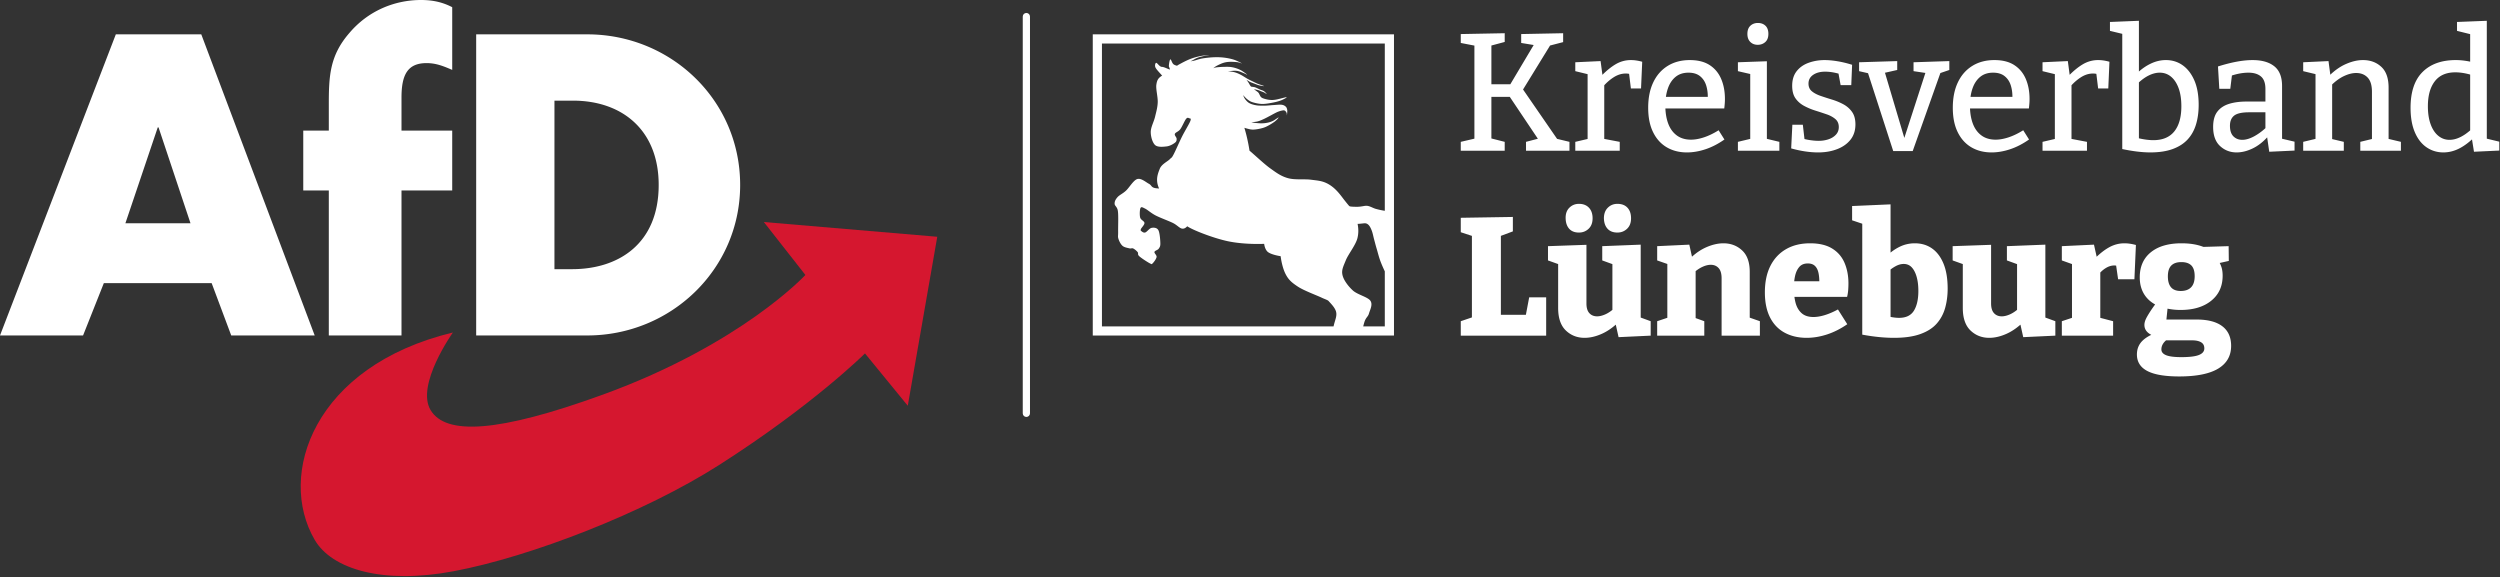
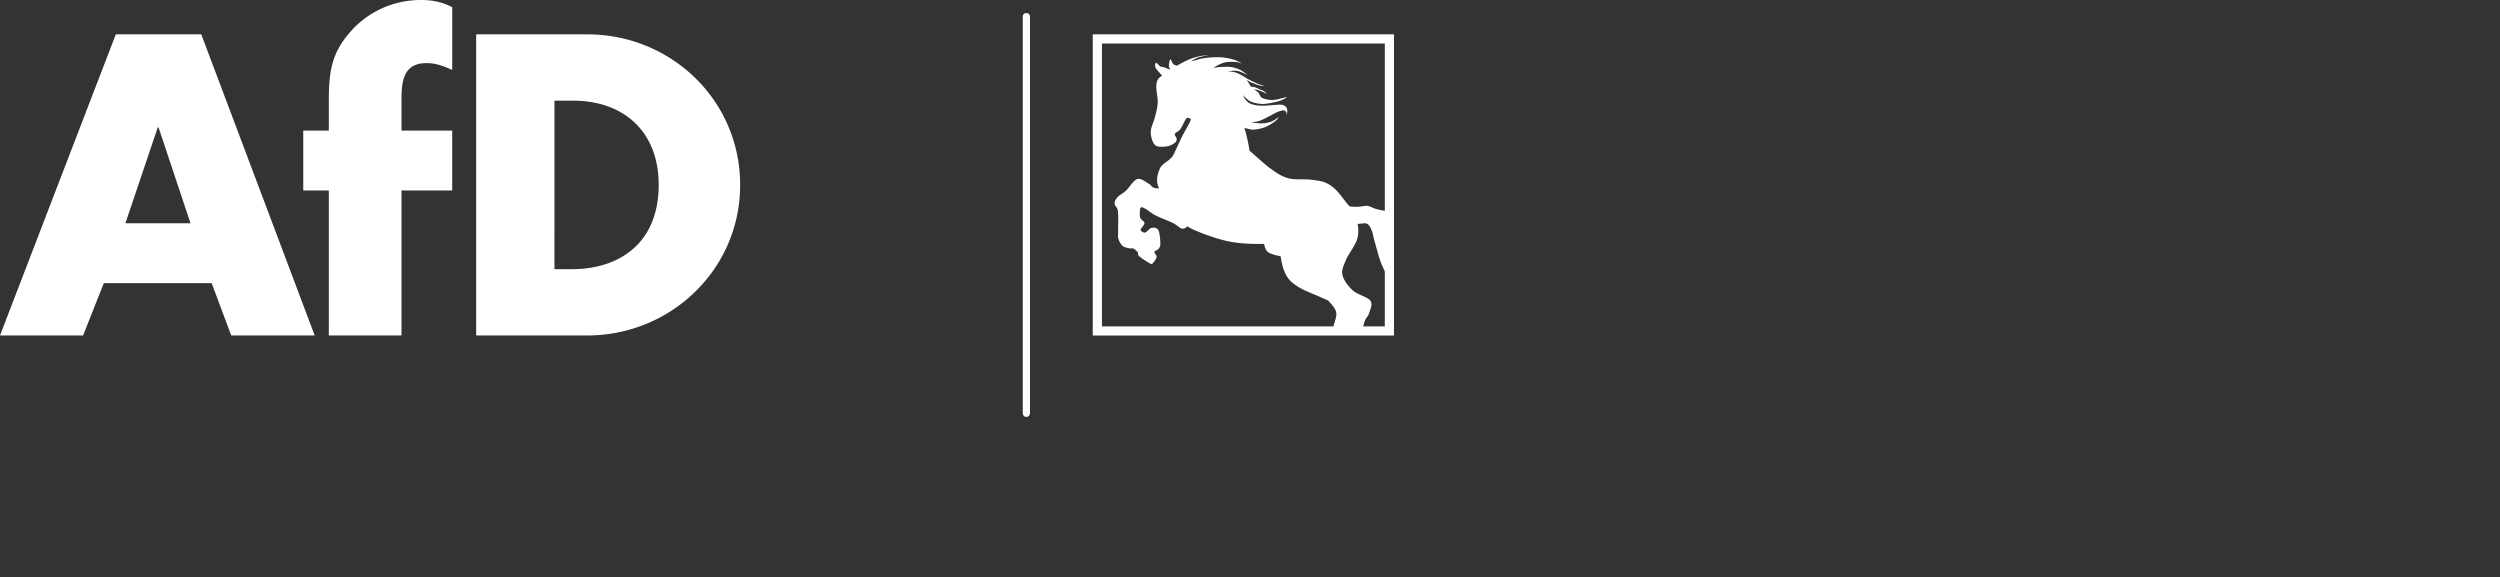
<svg xmlns="http://www.w3.org/2000/svg" viewBox="0 0 1784 412" xml:space="preserve" style="fill-rule:evenodd;clip-rule:evenodd;stroke-linejoin:round;stroke-miterlimit:2">
  <rect x="0" y="0" width="1784" height="412" fill="#333333" stroke="none" />
-   <path d="m1291.92 28.442-8.57-2.793V14.641l40.06-.64v11.008l-9.22 3.417v60.199h19.22l2.54-13.312h13.06v29.184h-65.66V93.489l8.57-2.892V28.442Zm66.31 21.485-7.81-2.774v-10.88l29.57-1.024v44.672c0 3.328.74 5.803 2.24 7.424 1.49 1.622 3.47 2.432 5.95 2.432 1.87 0 3.94-.49 6.2-1.472 1.85-.799 3.7-1.952 5.57-3.459V49.964l-7.81-2.811v-10.88l29.57-1.152v55.584l7.68 2.784v11.008l-24.7 1.152-2.14-9.543c-3.49 3.053-7.11 5.402-10.85 7.047-4.57 2.006-8.94 3.008-13.12 3.008-5.72 0-10.54-1.877-14.47-5.632-3.92-3.754-5.88-9.472-5.88-17.152v-33.45Zm45.56-24.022c-3.24 0-5.76-.96-7.55-2.88s-2.73-4.586-2.82-8c0-3.413 1.01-6.101 3.01-8.064 2.01-1.962 4.46-2.944 7.36-2.944 3.33 0 5.91.982 7.75 2.944 1.83 1.963 2.75 4.651 2.75 8.064 0 3.414-1.02 6.08-3.07 8s-4.53 2.88-7.43 2.88Zm-29.56 0c-3.25 0-5.74-.96-7.49-2.88s-2.67-4.586-2.75-8c-.09-3.413.87-6.101 2.88-8.064 2-1.962 4.45-2.944 7.36-2.944 3.24 0 5.8.982 7.67 2.944 1.88 1.963 2.82 4.651 2.82 8.064 0 3.414-1.02 6.08-3.07 8s-4.52 2.88-7.42 2.88Zm67.96 23.947-7.81-2.699v-10.88l24.71-1.152 2.05 9.19c3.49-3.13 7.16-5.532 11-7.206 4.61-2.005 9.01-3.008 13.19-3.008 5.72 0 10.54 1.835 14.46 5.504 3.93 3.67 5.85 9.259 5.76 16.768v34.414l7.81 2.706v11.008h-29.44V60.849c0-3.584-.77-6.208-2.3-7.872-1.54-1.664-3.54-2.496-6.02-2.496-1.96 0-4.07.512-6.33 1.536-1.79.808-3.56 1.908-5.32 3.3v35.788l6.66 2.384v11.008h-36.23V93.489l7.81-2.602V49.852Zm97.72 25.077c.21 1.517.49 2.968.84 4.352.86 3.328 2.39 5.995 4.61 8 2.22 2.006 5.29 3.008 9.22 3.008 2.64 0 5.56-.49 8.77-1.472 3.2-.981 6.54-2.41 10.04-4.288l7.17 11.264c-5.12 3.499-10.32 6.102-15.62 7.808-5.29 1.707-10.49 2.56-15.61 2.56-6.4 0-12.03-1.301-16.9-3.904-4.86-2.602-8.62-6.485-11.26-11.648-2.65-5.162-3.97-11.541-3.97-19.136 0-7.85 1.41-14.549 4.22-20.096 2.82-5.546 6.83-9.813 12.04-12.8 5.2-2.986 11.39-4.48 18.56-4.48 6.91 0 12.54 1.323 16.89 3.968 4.36 2.646 7.53 6.294 9.54 10.944 2 4.651 3.01 9.878 3.01 15.68 0 1.622-.07 3.286-.19 4.992a33.337 33.337 0 0 1-.84 5.248h-40.52Zm-.16-11.904h19.32c-.04-2.406-.26-4.518-.65-6.336-.52-2.346-1.43-4.138-2.76-5.376-1.32-1.237-3.13-1.856-5.43-1.856-2.82 0-5 .875-6.53 2.624-1.54 1.75-2.63 4.032-3.27 6.848-.3 1.31-.52 2.676-.68 4.096Zm52.33-43.861-7.81-2.603V5.681l29.57-1.28v36.783a36.076 36.076 0 0 1 7.17-4.527c3.58-1.706 7.42-2.56 11.52-2.56 5.03 0 9.43 1.302 13.18 3.904 3.76 2.603 6.7 6.464 8.84 11.584 2.13 5.12 3.2 11.478 3.2 19.072 0 5.206-.64 10.091-1.92 14.656-1.28 4.566-3.44 8.555-6.47 11.968-3.03 3.414-7.23 6.08-12.61 8-5.37 1.92-12.11 2.88-20.22 2.88-3.59 0-7.38-.192-11.39-.576-4.01-.384-8.37-1.002-13.06-1.856V19.164Zm21.76 34.894v36.156c2.44.477 4.61.715 6.53.715 5.38 0 9.19-1.834 11.46-5.504 2.26-3.669 3.39-8.661 3.39-14.976 0-4.181-.45-7.808-1.35-10.88-.89-3.072-2.15-5.461-3.77-7.168-1.62-1.706-3.67-2.56-6.15-2.56-1.96 0-3.96.534-6.01 1.6-1.3.676-2.66 1.548-4.1 2.617Zm55.55-4.131-7.8-2.774v-10.88l29.56-1.024v44.672c0 3.328.75 5.803 2.24 7.424 1.5 1.622 3.48 2.432 5.96 2.432 1.87 0 3.94-.49 6.2-1.472 1.84-.799 3.7-1.952 5.57-3.459V49.964l-7.81-2.811v-10.88l29.57-1.152v55.584l7.68 2.784v11.008l-24.7 1.152-2.14-9.543c-3.49 3.053-7.11 5.402-10.85 7.047-4.57 2.006-8.94 3.008-13.12 3.008-5.72 0-10.54-1.877-14.47-5.632-3.92-3.754-5.89-9.472-5.89-17.152v-33.45Zm83.97-.006-7.81-2.768v-10.88l24.71-1.152 2.08 9.22c3.2-3.019 6.35-5.388 9.44-7.108 3.75-2.09 7.72-3.136 11.9-3.136 2.73 0 5.68.427 8.83 1.28l-1.15 26.112h-12.54l-1.51-10.374a8.292 8.292 0 0 0-1.44-.122c-2.3 0-4.58.726-6.84 2.176a20.563 20.563 0 0 0-3.91 3.216v34.538l9.86 2.566v11.008h-39.43V93.489l7.81-2.568v-41Zm72.6 42.288h23.15c8.7 0 15.31 1.707 19.83 5.12 4.53 3.414 6.79 8.406 6.79 14.976 0 7.595-3.33 13.376-9.98 17.344-6.66 3.968-16.64 5.952-29.96 5.952-11 0-19.18-1.386-24.51-4.16-5.33-2.773-8-6.976-8-12.608 0-4.352 1.56-7.957 4.67-10.816 1.7-1.561 3.83-2.937 6.38-4.129-.65-.332-1.26-.705-1.83-1.119-2.31-1.664-3.46-3.818-3.46-6.464 0-.853.15-1.77.45-2.752.3-.981.83-2.154 1.6-3.52.77-1.365 1.79-3.008 3.07-4.928.87-1.297 1.91-2.76 3.12-4.389-3.55-1.944-6.31-4.471-8.3-7.579-2.35-3.669-3.52-8.021-3.52-13.056 0-8.192 2.83-14.57 8.51-19.136 5.67-4.565 13.55-6.848 23.62-6.848 6.52 0 12.13.914 16.83 2.74l19.39-.564.13 11.264-7 1.555c.53.985.98 2.067 1.37 3.245.59 1.835.89 3.99.89 6.464 0 8.022-2.92 14.379-8.77 19.072-5.84 4.694-13.71 7.04-23.61 7.04-3.36 0-6.7-.33-10-.992l-.86 8.288Zm10.98-21.76c3.5 0 6.17-.938 8-2.816 1.84-1.877 2.76-4.693 2.76-8.448 0-3.754-.86-6.485-2.56-8.192-1.71-1.706-4.27-2.56-7.68-2.56-3.42 0-6 .875-7.75 2.624-1.75 1.75-2.62 4.502-2.62 8.256 0 3.67.81 6.443 2.43 8.32 1.62 1.878 4.1 2.816 7.42 2.816Zm-11.25 37.632c-2.39 2.035-3.59 4.339-3.59 6.912 0 1.963 1.21 3.435 3.65 4.416 2.43.982 6.33 1.472 11.71 1.472 6.31 0 10.83-.554 13.57-1.664 2.73-1.109 4.09-2.773 4.09-4.992 0-2.133-.83-3.69-2.5-4.672-1.66-.981-3.94-1.472-6.84-1.472h-20.09Zm-531.85-224.715-10.49-2.01v-6.784l33.79-.64v6.656l-10.24 2.724v29.532h14.56l17.96-29.921-9.61-1.567v-6.784l32.26-.64v6.784l-10.05 2.591-20.78 33.53 26.17 37.635 9.52 2.276v6.784h-33.41v-6.784l9.12-2.36-21.6-31.944h-14.14v31.717l10.24 2.587v6.784h-33.79v-6.784l10.49-2.431v-70.951Zm87.04 21.78-9.47-2.286v-6.784l19.46-.896 1.4 10.475c3.36-3.329 6.66-5.967 9.92-7.915 3.71-2.219 7.7-3.328 11.97-3.328 2.73 0 5.63.427 8.71 1.28l-.9 20.352h-7.81l-1.37-11.143a14.131 14.131 0 0 0-2.6-.249c-3.15 0-6.25.96-9.28 2.88-2.58 1.636-4.99 3.659-7.23 6.069v40.901l11.91 2.246v6.784h-34.18v-6.784l9.47-2.203v-49.399Zm59.82 26.13c.18 4.306.89 8.124 2.13 11.456 1.45 3.883 3.65 6.912 6.59 9.088 2.95 2.176 6.6 3.264 10.95 3.264 3.07 0 6.42-.597 10.05-1.792 3.62-1.195 7.36-2.987 11.2-5.376l4.48 7.04c-4.78 3.328-9.62 5.803-14.53 7.424-4.91 1.621-9.67 2.432-14.27 2.432-5.89 0-11.07-1.301-15.55-3.904-4.48-2.603-7.98-6.443-10.5-11.52-2.52-5.077-3.78-11.285-3.78-18.624 0-7.509 1.3-13.973 3.91-19.392 2.6-5.419 6.31-9.6 11.13-12.544 4.82-2.944 10.48-4.416 16.96-4.416 6.23 0 11.33 1.28 15.3 3.84 3.97 2.56 6.91 6.08 8.83 10.56s2.88 9.579 2.88 15.296c0 1.109-.04 2.219-.13 3.328a88.417 88.417 0 0 1-.38 3.84h-45.27Zm.4-8.832h32.21c.01-3.2-.42-6.144-1.29-8.832-.94-2.901-2.52-5.227-4.74-6.976-2.22-1.749-5.16-2.624-8.83-2.624-4.01 0-7.34 1.088-9.99 3.264-2.64 2.176-4.6 5.141-5.88 8.896-.67 1.942-1.16 4.033-1.48 6.272Zm64.84-17.416-9.48-2.168v-6.784l22.28-.768v59.154l9.6 2.286v6.784h-31.88v-6.784l9.48-2.255v-49.465Zm5.76-22.264c-2.31 0-4.21-.725-5.7-2.176-1.49-1.451-2.24-3.499-2.24-6.144 0-2.731.77-4.8 2.31-6.208 1.53-1.408 3.45-2.112 5.76-2.112 2.38 0 4.33.704 5.82 2.112 1.49 1.408 2.24 3.477 2.24 6.208 0 2.731-.79 4.8-2.37 6.208-1.58 1.408-3.52 2.112-5.82 2.112Zm62.12 21.975c-3.69-.997-7.12-1.495-10.28-1.495-3.76 0-6.83.811-9.22 2.432-2.39 1.621-3.58 3.84-3.58 6.656 0 2.475.85 4.416 2.56 5.824 1.7 1.408 3.92 2.581 6.65 3.52 2.73.939 5.66 1.877 8.77 2.816a48.25 48.25 0 0 1 8.77 3.584c2.73 1.451 4.97 3.392 6.72 5.824s2.62 5.611 2.62 9.536c0 4.608-1.26 8.491-3.77 11.648-2.52 3.157-5.95 5.568-10.31 7.232-4.35 1.664-9.21 2.496-14.59 2.496-3.16 0-6.48-.256-9.98-.768s-7.09-1.28-10.76-2.304l.9-18.048h8.06l1.27 10.916c1.55.377 3.2.685 4.94.924 2.18.299 4.16.448 5.96.448 2.64 0 5.14-.384 7.48-1.152 2.35-.768 4.27-1.941 5.76-3.52 1.5-1.579 2.24-3.52 2.24-5.824 0-2.56-.87-4.587-2.62-6.08-1.75-1.493-3.99-2.709-6.72-3.648a295.95 295.95 0 0 0-8.64-2.816 49.719 49.719 0 0 1-8.64-3.584c-2.73-1.451-4.95-3.371-6.66-5.76-1.7-2.389-2.56-5.589-2.56-9.6 0-4.523 1.16-8.235 3.46-11.136s5.38-5.035 9.22-6.4c3.83-1.365 7.93-2.048 12.28-2.048 2.99 0 6.3.299 9.92.896 3.63.597 7.36 1.493 11.2 2.688l-.64 15.488h-8.19l-1.62-8.745Zm22.7-.318-6.87-1.561v-6.784l29.31-.896v6.784l-9.42 2.105 14.89 49.688 16.19-49.547-9.11-1.35v-6.784l27.52-.896v6.784l-6.88 2.327-21.28 59.497h-14.98l-19.37-59.367Zm78.42 26.855c.18 4.306.89 8.124 2.13 11.456 1.45 3.883 3.65 6.912 6.59 9.088 2.95 2.176 6.6 3.264 10.95 3.264 3.07 0 6.42-.597 10.05-1.792 3.62-1.195 7.36-2.987 11.2-5.376l4.48 7.04c-4.78 3.328-9.62 5.803-14.53 7.424-4.91 1.621-9.67 2.432-14.27 2.432-5.89 0-11.07-1.301-15.55-3.904-4.48-2.603-7.98-6.443-10.5-11.52-2.52-5.077-3.78-11.285-3.78-18.624 0-7.509 1.3-13.973 3.91-19.392 2.6-5.419 6.31-9.6 11.13-12.544 4.82-2.944 10.48-4.416 16.96-4.416 6.23 0 11.33 1.28 15.3 3.84 3.97 2.56 6.91 6.08 8.83 10.56s2.88 9.579 2.88 15.296c0 1.109-.04 2.219-.13 3.328a88.417 88.417 0 0 1-.38 3.84h-45.27Zm.4-8.832h32.21c.01-3.2-.42-6.144-1.29-8.832-.94-2.901-2.52-5.227-4.74-6.976-2.22-1.749-5.16-2.624-8.83-2.624-4.01 0-7.34 1.088-9.99 3.264-2.64 2.176-4.6 5.141-5.88 8.896-.67 1.942-1.16 4.033-1.48 6.272Zm64.84-17.298-9.48-2.286v-6.784l19.46-.896 1.41 10.475c3.35-3.329 6.66-5.967 9.92-7.915 3.71-2.219 7.7-3.328 11.97-3.328 2.73 0 5.63.427 8.7 1.28l-.89 20.352h-7.81l-1.37-11.143a14.248 14.248 0 0 0-2.6-.249c-3.16 0-6.25.96-9.28 2.88-2.58 1.636-4.99 3.659-7.23 6.069v40.901l11.9 2.246v6.784h-34.18v-6.784l9.48-2.203v-49.399Zm51.84-30.741-9.47-2.265v-6.784l22.27-.896v38.682c2.91-2.525 5.96-4.538 9.15-6.042 3.8-1.792 7.66-2.688 11.58-2.688 4.87 0 9.18 1.323 12.93 3.968 3.76 2.645 6.74 6.485 8.96 11.52 2.22 5.035 3.33 11.264 3.33 18.688 0 5.461-.68 10.432-2.05 14.912-1.36 4.48-3.52 8.299-6.46 11.456-2.95 3.157-6.79 5.589-11.52 7.296-4.74 1.707-10.43 2.56-17.09 2.56-3.16 0-6.53-.213-10.11-.64-3.59-.427-7.43-1.067-11.52-1.92v-87.847Zm12.8 79.662c4.18.934 7.89 1.401 11.13 1.401 7.09 0 12.44-2.219 16.07-6.656 3.62-4.437 5.44-10.837 5.44-19.2 0-5.376-.71-9.963-2.11-13.76-1.41-3.797-3.35-6.72-5.83-8.768-2.47-2.048-5.38-3.072-8.7-3.072-2.73 0-5.57.725-8.51 2.176-2.46 1.208-4.95 2.949-7.49 5.222v42.657Zm98.62-.745c-3.43 3.718-7.12 6.524-11.07 8.418-4.27 2.048-8.41 3.072-12.42 3.072-4.95 0-9.19-1.621-12.73-4.864-3.54-3.243-5.32-8.107-5.32-14.592 0-4.949 1.07-8.811 3.21-11.584 2.13-2.773 5.12-4.757 8.96-5.952 3.83-1.195 8.36-1.792 13.56-1.792h14.47v-9.6c0-4.437-1.16-7.616-3.46-9.536s-5.5-2.88-9.6-2.88c-2.13 0-4.37.213-6.72.64-1.87.34-3.86.843-5.98 1.509l-1.25 10.139h-8.45l-1.02-17.024c5.2-1.621 10-2.837 14.4-3.648 4.39-.811 8.47-1.216 12.22-1.216 7.17 0 12.74 1.579 16.7 4.736 3.97 3.157 5.96 8.149 5.96 14.976v40.256l9.6 2.24v6.784l-19.46.896-1.6-10.978Zm-1.34-19.102h-12.42c-5.63 0-9.51.853-11.65 2.56-2.13 1.707-3.2 4.267-3.2 7.68 0 3.669.9 6.379 2.69 8.128 1.79 1.749 4.05 2.624 6.79 2.624 2.73 0 5.73-.875 9.02-2.624 3.01-1.604 5.93-3.692 8.77-6.265V-65.78Zm38.52-29.1-9.47-2.26v-6.784l19.46-.896 1.39 10.403c3.77-3.578 7.72-6.277 11.86-8.099 4.65-2.048 9.06-3.072 13.25-3.072 5.71 0 10.45 1.749 14.2 5.248 3.76 3.499 5.59 8.917 5.51 16.256v38.603l9.47 2.229v6.784h-31.23v-6.784l8.96-2.159v-35.985c0-4.949-1.11-8.576-3.33-10.88-2.22-2.304-5.16-3.456-8.83-3.456-2.9 0-6.04.789-9.41 2.368-3.06 1.434-6.07 3.553-9.03 6.359v41.651l8.96 2.102v6.784h-31.23v-6.784l9.47-2.26V-94.88Zm120.33 49.756c-3.46 3.138-6.89 5.533-10.31 7.184-3.8 1.835-7.7 2.752-11.71 2.752-4.78 0-9.09-1.301-12.93-3.904-3.84-2.603-6.85-6.443-9.02-11.52-2.18-5.077-3.27-11.285-3.27-18.624 0-12.117 3.08-21.205 9.22-27.264 6.14-6.059 14.68-9.088 25.6-9.088 2.13 0 4.33.149 6.59.448 1.45.191 2.92.443 4.42.756v-20.976l-10.11-2.5v-6.784l22.91-.896v89.869l9.6 2.291v6.784l-19.46.896-1.53-9.424Zm-1.41-49.424c-4.13-1.131-7.93-1.696-11.4-1.696-6.99 0-12.26 2.283-15.8 6.848-3.54 4.565-5.31 10.901-5.31 19.008 0 5.291.7 9.856 2.11 13.696s3.37 6.784 5.89 8.832c2.51 2.048 5.39 3.072 8.63 3.072 2.74 0 5.57-.725 8.52-2.176 2.41-1.188 4.86-2.862 7.36-5.022v-42.562Z" style="fill:#fff" transform="matrix(.928 0 0 .936 -148.542 141.708)" />
  <path d="M976.357 24.503v214.948H761.408V24.503h214.949Zm-6.553 125.922V31.055H767.96v201.844h165.281l.029-.124c.988-4.421 2.469-7.007 1.821-10.062-.623-3.037-3.858-6.17-5.476-7.972-.587-.653-2.921-1.388-4.729-2.26-3.598-1.736-12.829-5.079-17.165-7.98-4.377-2.88-6.846-5.019-8.94-9.386-1.577-3.237-2.727-7.842-3.31-12.301-3.799-.575-7.586-1.739-9.16-3.038-1.388-1.157-2.298-3.416-2.585-5.753-.249.007-.463.007-.702.007-6.857.223-16.805-.091-25.361-1.924-8.571-1.831-20.365-6.198-26.06-9.06-1.228-.618-2.107-1.109-2.793-1.568-1.008 1.085-2.041 1.752-3.34 1.698-1.982-.046-3.698-2.509-6.894-4.074-3.196-1.567-8.987-3.629-12.303-5.343-3.296-1.711-5.733-4.028-7.529-4.904-1.81-.891-2.696-1.479-3.271-.41-.568 1.07-.711 5.041-.239 6.823.478 1.766 2.967 2.455 3.057 3.818.078 1.375-2.172 3.404-2.533 4.382-.362.996-.155 1.106.374 1.506.524.405 1.545 1.309 2.74.915 1.229-.404 2.948-2.988 4.512-3.276 1.538-.288 3.762-.23 4.808 1.596 1.042 1.84 1.397 7.181 1.443 9.391.057 2.198-.473 2.825-1.171 3.858-.692 1.031-2.772 1.348-3.038 2.327-.238.976 1.72 2.269 1.525 3.604-.205 1.334-1.924 3.677-2.717 4.43-.811.763-.475.95-2.075.107-1.625-.818-6.149-3.756-7.591-5.097-1.461-1.337-.416-1.984-1.131-2.907-.717-.899-2.184-2.14-3.173-2.602-.53-.249-.918-.172-1.37-.084-.376.064-.802.119-1.396-.023-1.28-.329-3.594-.653-4.874-1.797-1.305-1.146-2.41-3.352-2.921-5.048-.53-1.693-.143-1.851-.194-5.124-.064-3.255.284-11.14-.155-14.451-.4-3.317-2.301-3.711-2.353-5.392-.064-1.674.666-3.102 2.027-4.663 1.347-1.557 3.687-2.482 6.046-4.644 2.359-2.172 5.384-7.514 8.111-8.331 2.728-.84 6.225 2.32 8.221 3.354 1.978 1.047 1.571 2.175 3.646 2.873 1.034.364 2.249.414 3.683.53-.09-.2-.187-.416-.271-.617-2.378-5.739-.581-10.034.737-13.414 1.332-3.384 5.558-5.2 7.195-6.891 1.621-1.686 1.129-.506 2.591-3.193 1.446-2.687 4.114-8.948 6.127-12.955 2.003-4.023 5.105-8.948 5.933-11.123.843-2.191-.376-1.719-.892-1.962-.536-.236-1.138-.775-2.198.524-1.053 1.328-2.788 5.565-4.11 7.339-1.326 1.774-3.414 2.174-3.843 3.303-.436 1.138 1.25 2.391 1.25 3.447.044 1.051-.019 1.956-1.194 2.868-1.177.898-3.529 2.338-5.896 2.62-2.351.272-6.359.76-8.256-.95-1.891-1.716-3.118-5.959-3.118-9.319-.02-3.356 2.237-7.304 3.063-10.817.837-3.526 1.753-6.527 1.919-10.348.149-3.833-1.441-9.465-.975-12.616.465-3.154 1.241-4.611 3.755-6.24.11-.087.245-.146.375-.21-.401-.446-.814-.905-1.235-1.377-1.312-1.467-3.116-3.361-3.625-4.641-.499-1.305-.023-3.037.6-3.108.627-.081 1.826 1.909 3.12 2.591 1.282.676.551-.335 4.623 1.435.517.217 1.193.492 1.986.815-.009-.369-.034-.676-.112-.908-.464-1.319-.625-1.089-.536-2.153.085-1.079.501-4.152 1.067-4.252.582-.114 1.046 2.672 2.352 3.59.692.481 1.448.711 2.392.956.717-.594 1.899-1.157 3.14-1.839 1.762-.962 4.461-2.31 6.716-3.15 2.25-.841 4.634-1.48 6.826-1.92 2.139-.43 5.842-.724 6.301-.724h.023c.306.02-2.957.459-4.393.805-1.43.336-2.959.695-4.253 1.219-1.304.51-2.765 1.45-3.548 1.848-.781.394-1.208.572-1.208.572s1.189-.113 2.572-.43c1.371-.33 3.438-1.135 5.663-1.538 2.21-.395 5.167-.731 7.665-.87 2.507-.106 4.924-.106 7.407.159 2.468.259 5.196.792 7.419 1.467 2.211.704 5.41 2.382 5.869 2.692.439.31-1.707-.634-3.164-.824-1.483-.187-3.972-.323-5.613-.259-1.642.101-2.715.23-4.252.702-1.539.462-3.724 1.521-4.939 2.178-1.241.646-2.405 1.745-2.405 1.745s.945-.511 2.199-.669c1.266-.165 3.506-.33 5.352-.365 1.847-.023 3.841-.123 5.791.235 1.943.346 4.051 1.012 5.854 1.904 1.81.863 4.564 3.002 4.977 3.381.404.397-1.544-.689-2.507-1.071-.968-.387-2.25-.988-3.293-1.276-1.05-.274-1.698-.404-3.028-.404-1.319-.006-4.899.404-4.899.404s1.341.087 2.255.207c.918.139 2.062.281 3.225.675 1.171.365 2.384.906 3.801 1.652 1.422.733 3.282 2.01 4.699 2.801 1.435.799 2.578 1.316 3.813 1.904 1.234.611 2.275 1.14 3.613 1.687 1.318.539 4.24 1.415 4.382 1.602.142.165-2.32-.209-3.549-.526-1.222-.336-2.715-.995-3.801-1.393-1.076-.417-1.834-.64-2.708-1.063-.865-.437-2.456-1.529-2.456-1.529s.97 1.374 1.494 2.156c.51.795 1.111 2.123 1.622 2.569.326.31.766.302 1.066.325.507.039 1.55.238 1.772.289.665.153 2.876 1.324 3.729 1.67.859.348 1.965.595 2.754 1.128.807.53 1.899 1.794 2.003 2.027.129.213-.773-.429-1.491-.877-.682-.427-2.009-.826-2.827-1.166-.782-.358-.992-.481-1.803-.73-.795-.21-3.018-.662-3.018-.662s.985.739 1.537 1.163c.557.439 1.203.721 1.746 1.431.569.711 1.008 2.159 1.616 2.844.6.672.943.841 1.997 1.218 1.047.369 2.862.847 4.324.977 1.448.139 2.439.158 4.447-.172 2.003-.307 6.92-1.787 7.613-1.722.659.065-2.03 1.48-3.567 2.126-1.525.608-3.309 1.147-5.597 1.606-2.288.462-5.59 1.108-8.119 1.08-2.533-.023-5.248-.692-7.024-1.251-1.778-.565-2.618-1.257-3.736-2.11-1.125-.85-2.961-2.983-2.961-2.983s.718 1.984 1.493 2.967c.753.963 1.7 2.133 3.09 2.859 1.364.747 3.257 1.241 5.161 1.536 1.858.274 4.191.2 6.175.194 1.968-.049 3.801-.314 5.716-.417 1.94-.1 4.396-.417 5.879-.224 1.467.204 2.3.751 2.967 1.387.653.628.872 1.508 1.028 2.362.154.857-.2 3.777-.263 3.773-.064-.005.042-1.1-.175-1.682-.248-.595-.76-1.364-1.301-1.651-.537-.281-1.054-.231-1.929-.064-.889.164-2.047.481-3.352 1.039-1.303.564-4.447 2.299-4.447 2.299-1.628.856-3.729 2.019-5.338 2.75-1.623.741-2.843 1.28-4.314 1.674-1.484.38-4.503.616-4.503.616s.932.259 2.175.389c1.264.139 3.694.397 5.301.357a20.83 20.83 0 0 0 4.373-.513 15.277 15.277 0 0 0 3.605-1.237c1.248-.617 3.633-2.446 3.937-2.434.277.023-1.1 1.616-2.204 2.528-1.087.898-2.876 2.068-4.375 2.901-1.5.828-2.78 1.523-4.628 2.062-1.865.546-4.686 1.092-6.568 1.158-1.911.099-3.347-.389-4.776-.741a23.267 23.267 0 0 1-1.815-.546c1.506 5.049 2.611 9.936 3.509 15.308.059.323.084.656.136.999 4.181 3.542 10.487 9.517 14.568 12.467 4.989 3.598 8.027 5.81 12.874 7.169 4.867 1.392 11.692.516 16.236 1.098 4.537.581 7.571.752 11.078 2.361 6.296 2.89 10.169 8.61 12.459 11.571.958 1.239 3.481 4.4 3.834 4.699.394.333.176.685 5.434.717 3.872.023 5.731-.999 7.797-.653 1.96.327 3.82 1.513 5.704 2.087a54.149 54.149 0 0 0 6.581 1.421Zm-15.401 82.474h15.401v-39.266c-.976-2.049-1.89-4.13-2.604-5.907-1.479-3.64-2.286-7.169-3.127-9.996-.85-2.837-1.313-4.754-1.92-6.98-.588-2.198-.937-4.325-1.712-6.321-.802-1.982-2.128-5.235-5.081-5.096-.984.046-3.025.38-4.977.422.66 3.232.76 6.565-.077 10.061-1.215 5.041-6.566 11.546-8.331 15.951-1.803 4.422-3.199 6.994-2.353 10.565.821 3.589 4.045 7.897 7.375 10.942 3.321 3.037 10.599 4.604 12.513 7.332 1.913 2.75-.294 6.544-.995 9.07-.716 2.528-2.12 2.642-3.245 6.077-.276.847-.568 1.934-.867 3.146Z" style="fill:#fff" transform="translate(18.389)" />
  <path d="M869.627 48.235c0-1.573-5.554-2.85-12.396-2.85-6.842 0-12.396 1.277-12.396 2.85V361.1c0 1.573 5.554 2.85 12.396 2.85 6.842 0 12.396-1.277 12.396-2.85V48.235Z" style="fill:#fff" transform="matrix(.208 0 0 .905 554.115 -31.833)" />
-   <path d="M394.607 289.709s-32.515 45.713-19.458 67.554c13.189 22.079 58.48 19.872 150.1-13.417C646 299.97 701.737 239.582 701.737 239.582l-36.183-46.127 151.086 12.846-25.692 147.208-37.29-45.573s-45.019 44.887-127.319 97.362c-65.171 41.546-163.817 79.723-230.905 92.385-62.059 11.721-106.366-1.785-121.252-27.337-33.025-56.73-.827-151.357 120.425-180.637Z" style="fill:#d5172f;fill-rule:nonzero" transform="matrix(.819 0 0 .819 0 0)" />
  <path d="M644.901 161.114c0-18.447-3.763-35.866-10.542-51.622-6.788-15.757-16.601-29.851-28.691-41.634-12.09-11.791-26.466-21.27-42.381-27.81-15.923-6.534-33.386-10.121-51.657-10.121h-96.737v262.366h96.737c18.183 0 35.601-3.588 51.508-10.121a133.617 133.617 0 0 0 42.399-27.802c12.116-11.792 21.955-25.887 28.769-41.643 6.815-15.756 10.595-33.175 10.595-51.613Zm-70.983 0c0 12.785-2.172 23.767-6.076 33.052-3.895 9.276-9.514 16.856-16.407 22.835-6.894 5.987-15.062 10.366-24.049 13.25-8.986 2.893-18.798 4.282-28.98 4.282h-15.308V87.686h16.011c10.956 0 21.112 1.653 30.186 4.871 9.065 3.21 17.049 7.984 23.661 14.226 6.612 6.243 11.853 13.955 15.44 23.037 3.587 9.084 5.522 19.547 5.522 31.294Zm-179.896 4.866v-52.193H349.83V84.91c0-5.046.351-9.442 1.126-13.197.773-3.746 1.986-6.858 3.701-9.338 1.723-2.479 3.948-4.326 6.771-5.556 2.822-1.231 6.234-1.839 10.322-1.839 2.093 0 4.071.177 5.979.484 1.908.308 3.746.756 5.548 1.301 1.803.545 3.579 1.187 5.355 1.882 1.785.703 3.561 1.469 5.39 2.251V6.269a54.577 54.577 0 0 0-6.542-2.892 52.884 52.884 0 0 0-6.638-1.943A60.102 60.102 0 0 0 374.01.343 72.885 72.885 0 0 0 366.879 0c-5.997 0-11.914.633-17.656 1.864a82.24 82.24 0 0 0-16.618 5.487 80.646 80.646 0 0 0-15.045 8.942 81.121 81.121 0 0 0-12.969 12.239c-4.343 4.96-7.649 9.813-10.164 14.684-2.515 4.871-4.229 9.769-5.408 14.807-1.169 5.047-1.802 10.243-2.136 15.73-.343 5.478-.387 11.237-.387 17.418v22.616h-22.263v52.193h22.263v126.316h63.334V165.98h44.192ZM274.201 292.291l-24.707-65.585-24.708-65.593-24.707-65.594-24.708-65.593h-74.456L75.679 95.519l-25.226 65.594-25.227 65.593L0 292.291h72.373l4.528-11.395 4.52-11.395 4.528-11.396 4.519-11.395h93.951l4.265 11.395 4.264 11.396 4.264 11.395 4.265 11.395h72.724ZM165.98 194.516h-56.721l7.052-20.882 7.043-20.875 7.042-20.873 7.052-20.883h.695l6.964 20.883 6.955 20.873 6.955 20.875 6.963 20.882Z" style="fill:#fff;fill-rule:nonzero" transform="matrix(.819 0 0 .819 0 0)" />
</svg>